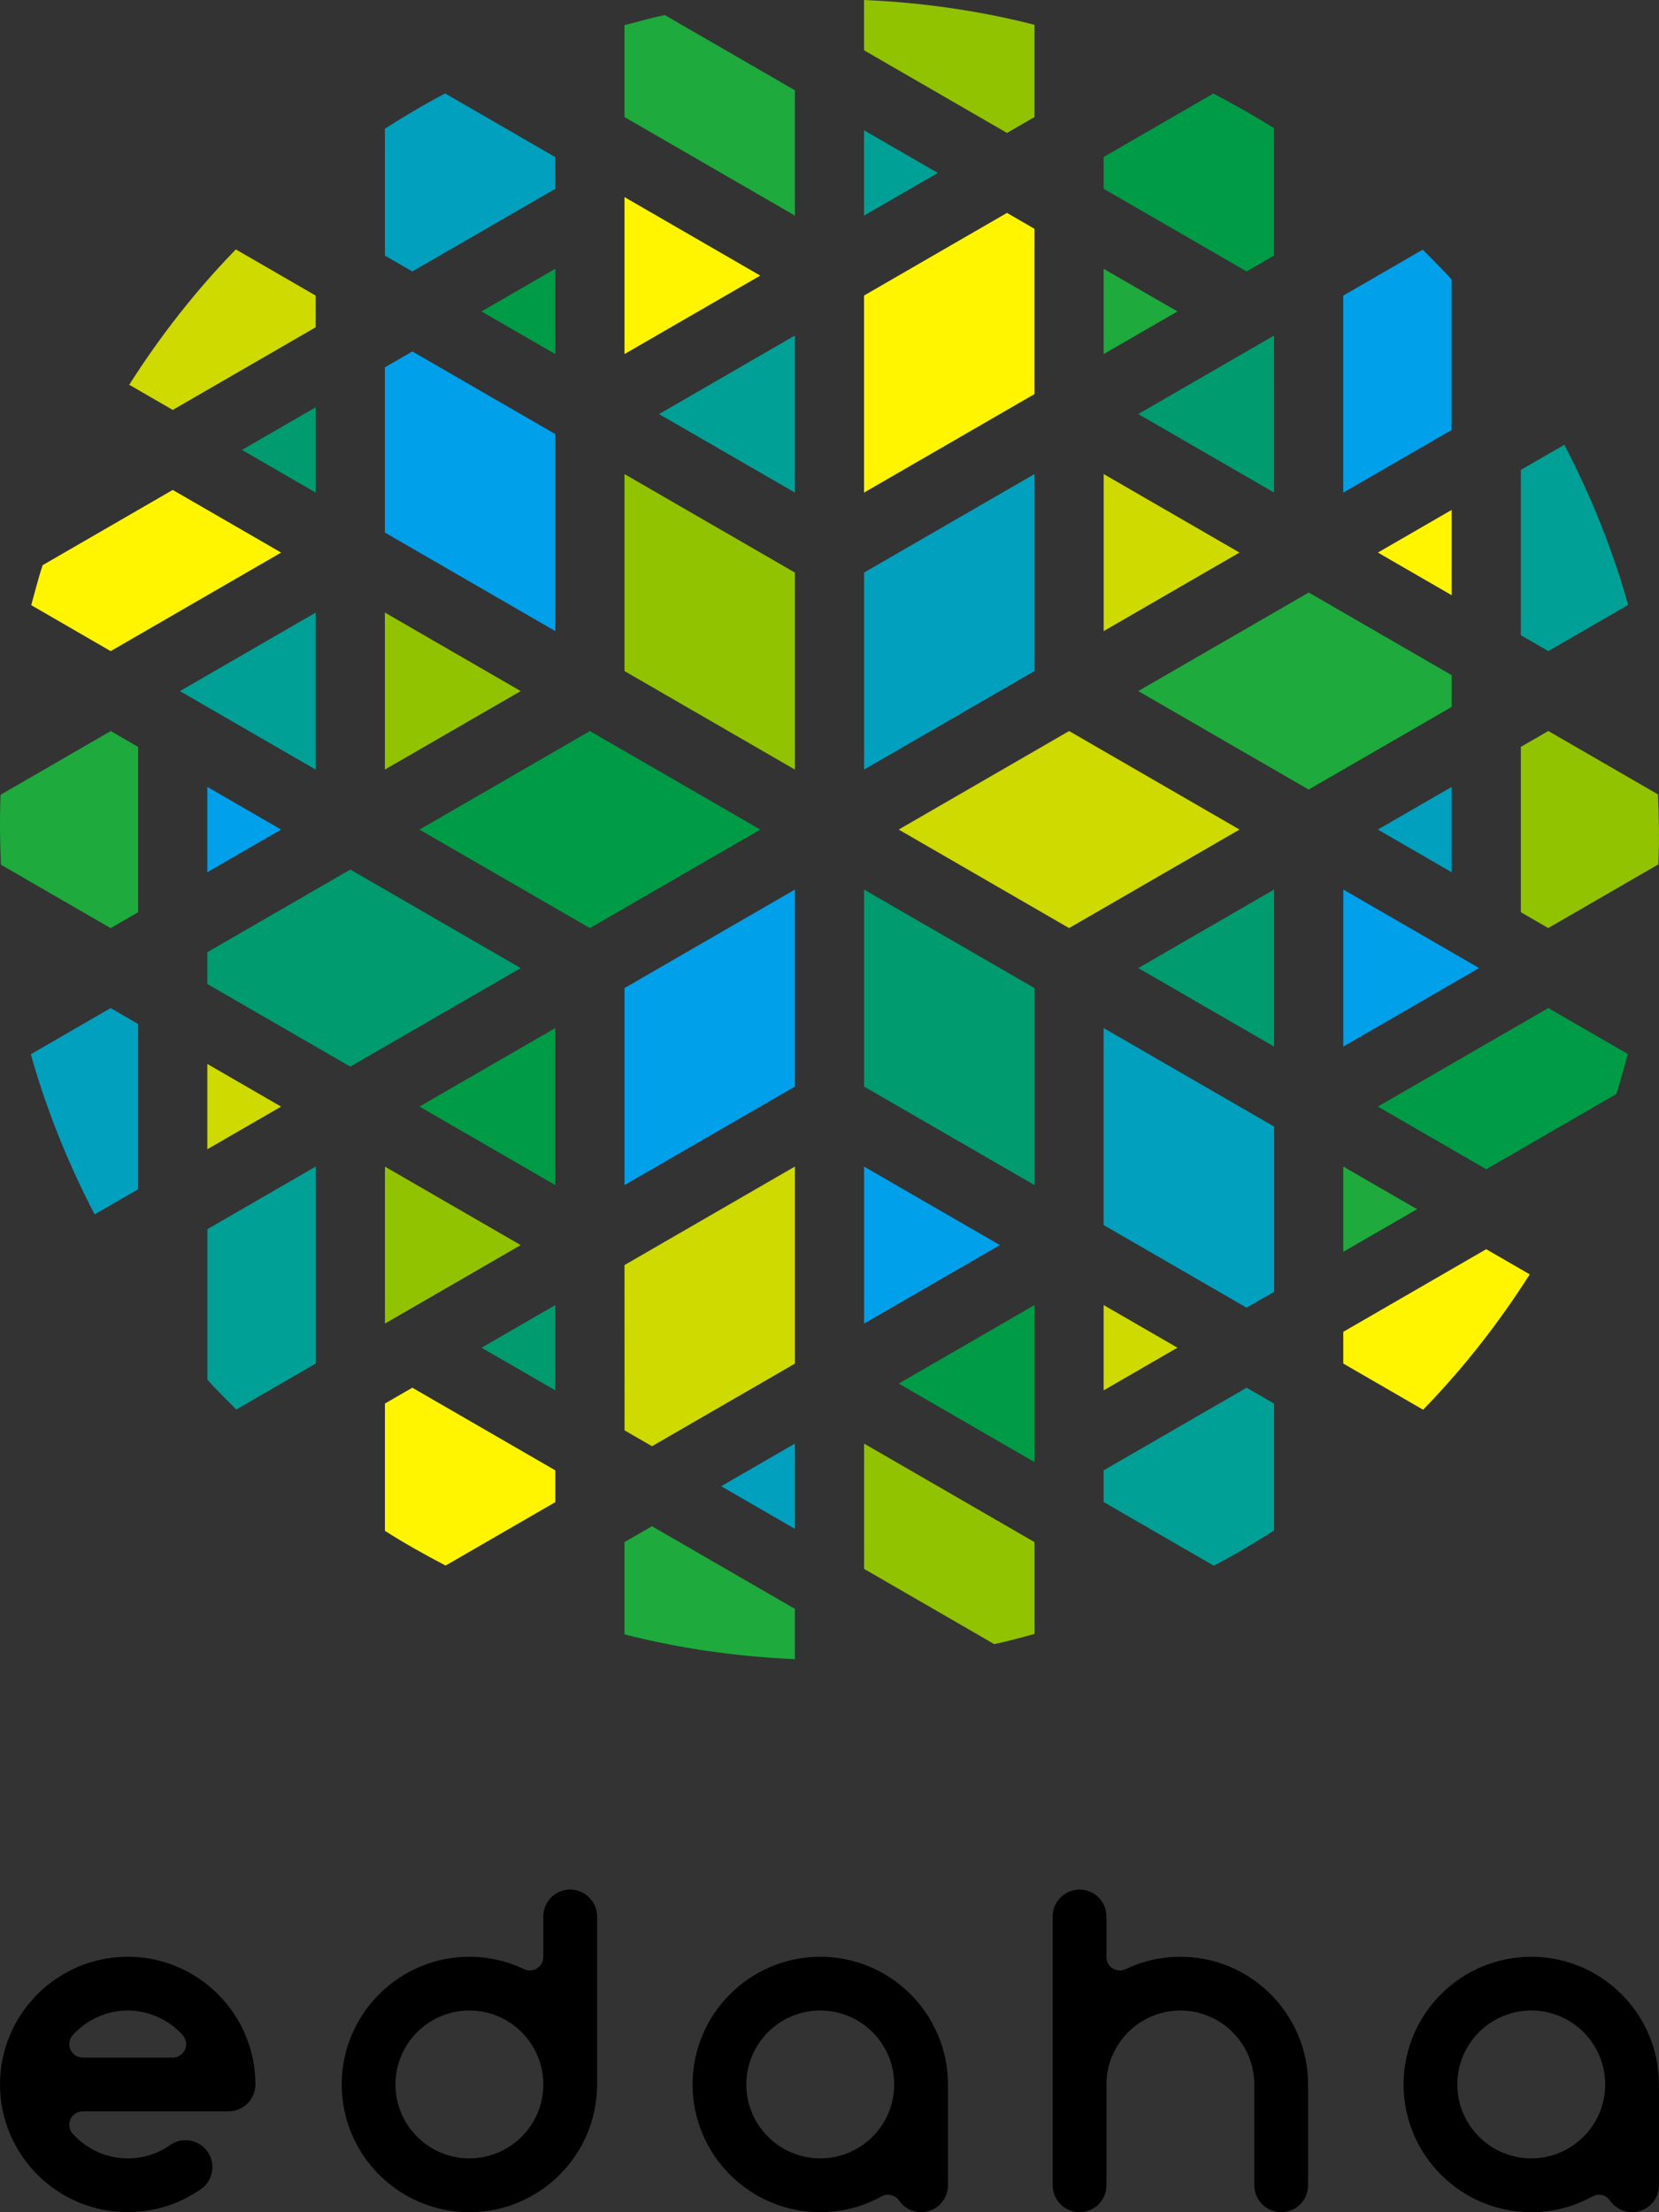
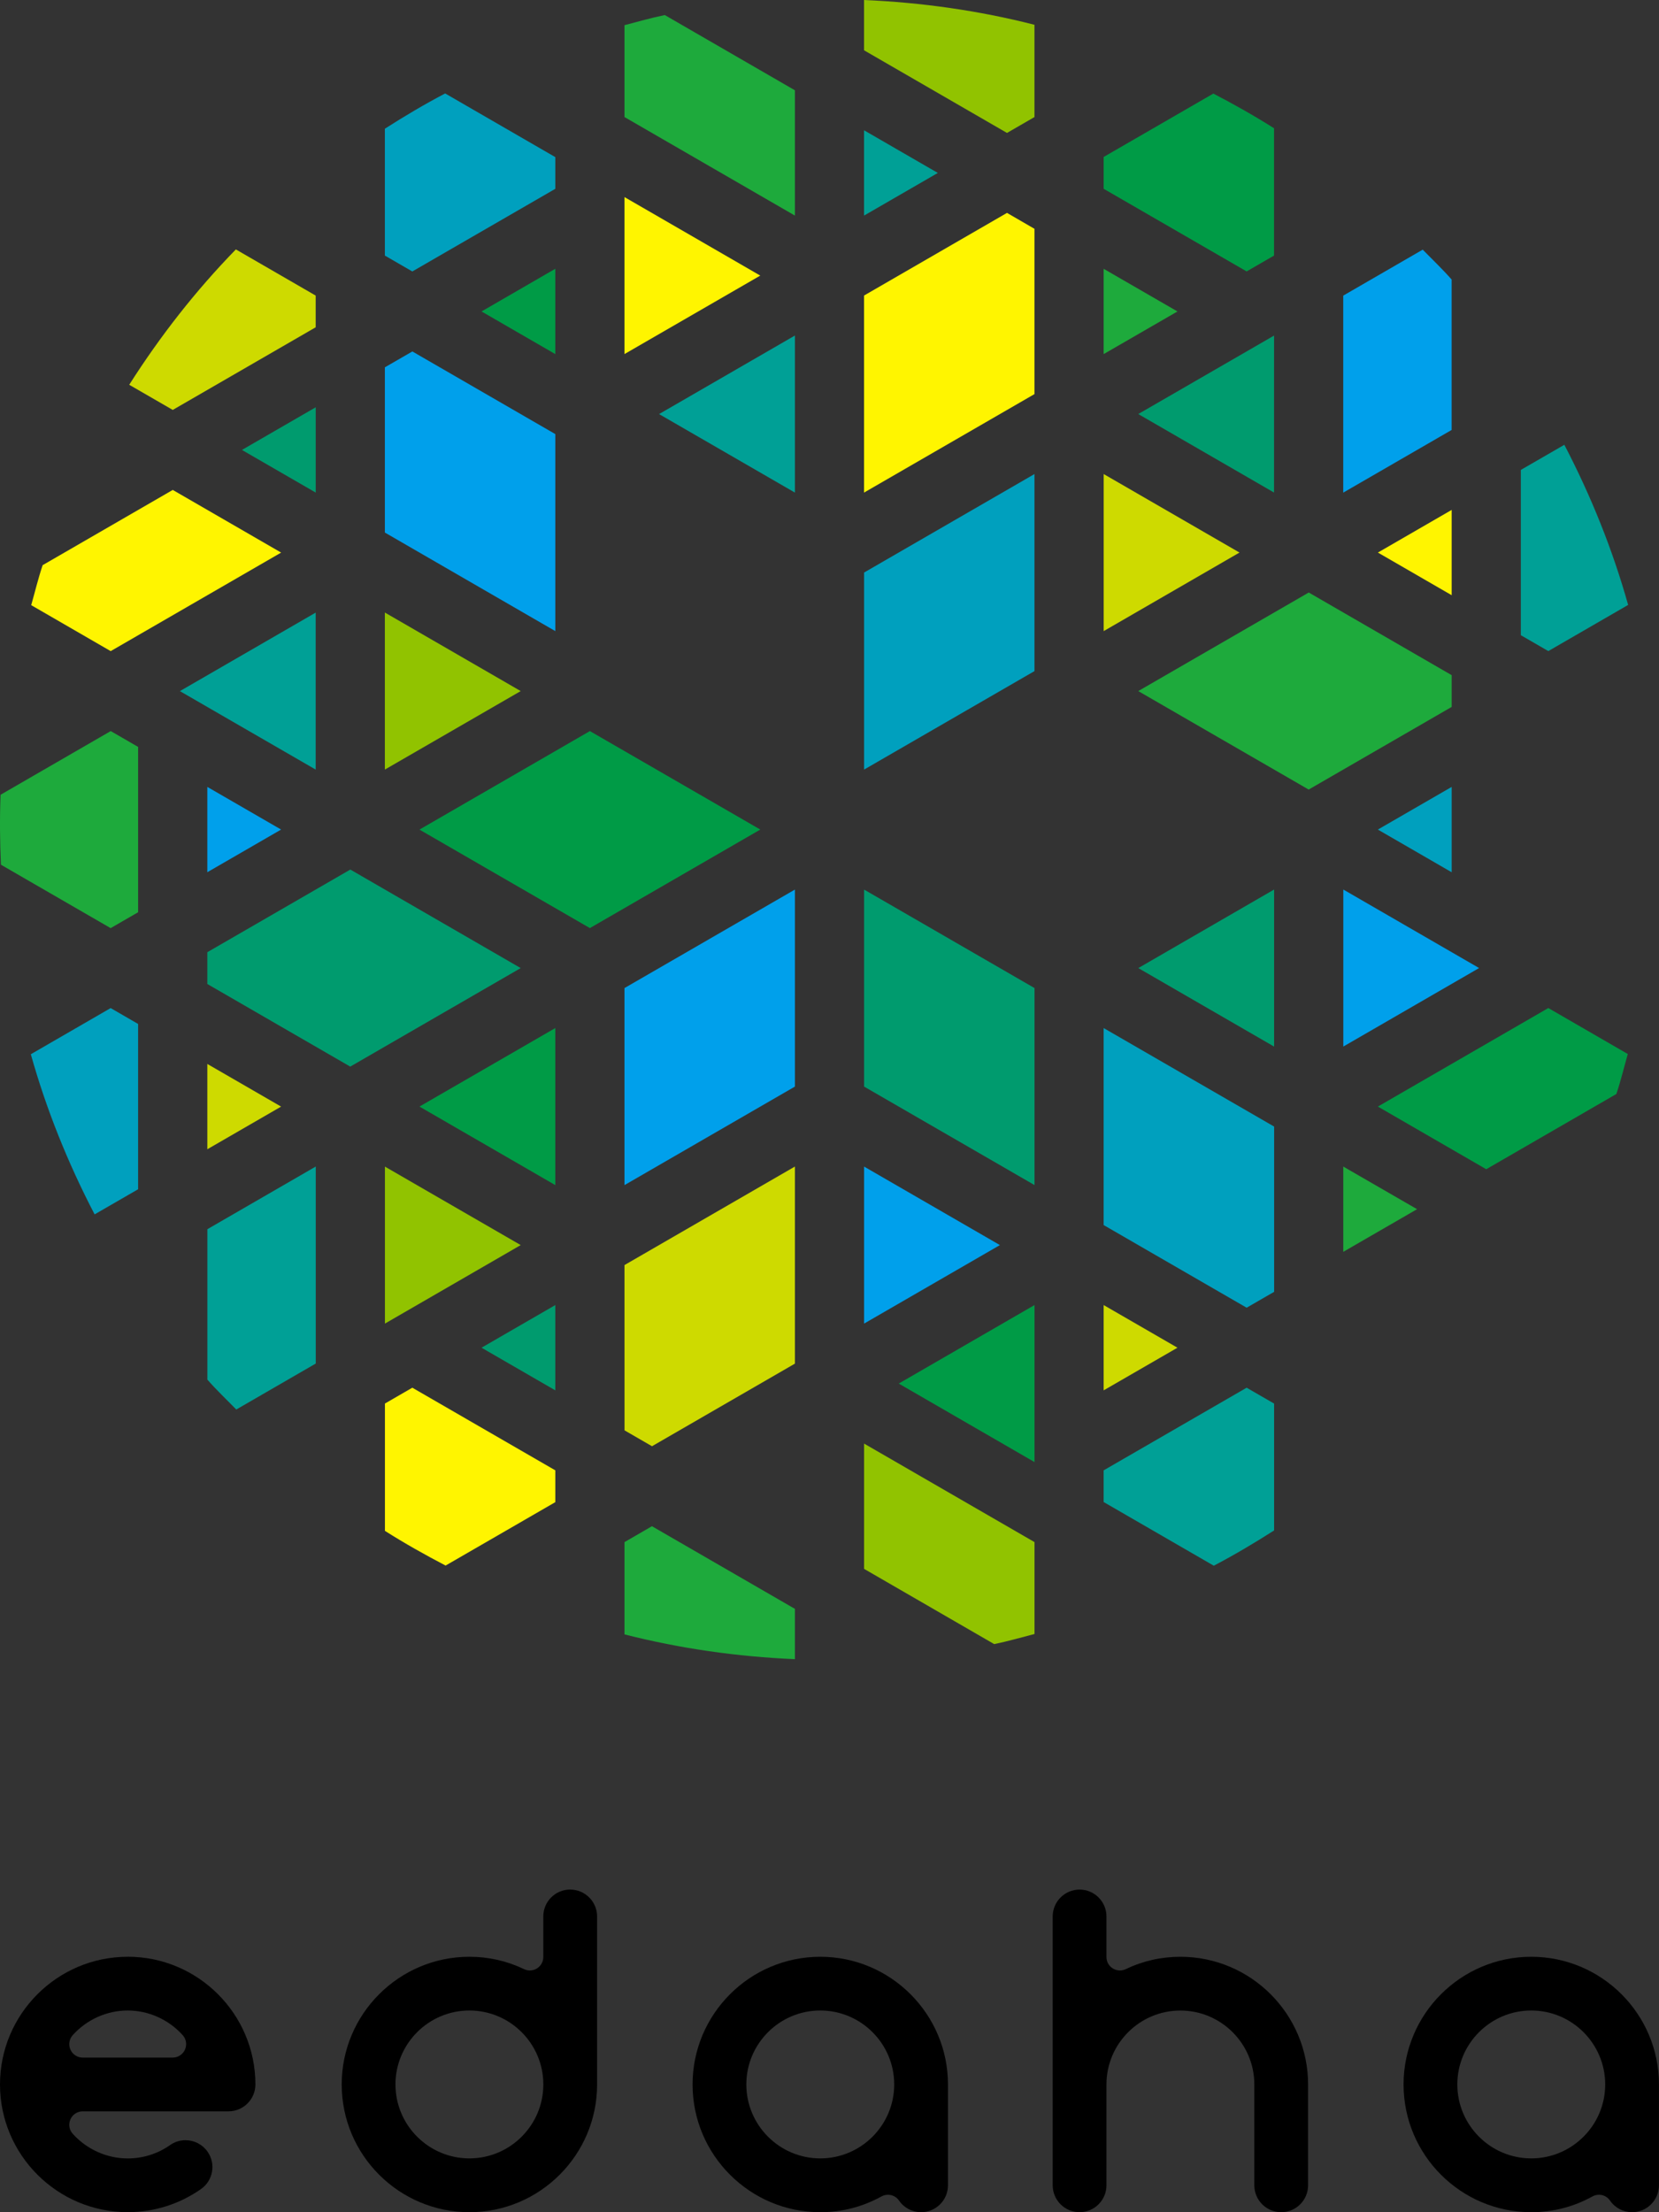
<svg xmlns="http://www.w3.org/2000/svg" id="_レイヤー_2" data-name="レイヤー 2" viewBox="0 0 42.521 56.693">
  <rect x="0" y="0" width="42.521" height="56.693" fill="#333333" stroke="none" />
  <defs>
    <style>
      .cls-1 {
        fill: #00a096;
      }

      .cls-2 {
        fill: #ceda00;
      }

      .cls-3 {
        fill: #1eaa3c;
      }

      .cls-4 {
        fill: #00a0eb;
      }

      .cls-5 {
        fill: #91c300;
      }

      .cls-6 {
        fill: #00a0be;
      }

      .cls-7 {
        fill: #009b6e;
      }

      .cls-8 {
        fill: #fff500;
      }

      .cls-9 {
        fill: #009b46;
      }
    </style>
  </defs>
  <g id="_レイヤー_1-2" data-name="レイヤー 1">
    <g>
      <g>
        <path d="M3.273,50.148C1.469,50.148,0,51.616,0,53.42s1.468,3.273,3.273,3.273c.676,0,1.326-.205,1.878-.592.151-.105.251-.263.283-.444.032-.181-.009-.364-.115-.515-.129-.184-.34-.293-.565-.293-.142,0-.279.043-.395.125-.319.224-.695.342-1.086.342-.533,0-1.047-.23-1.409-.631-.091-.101-.114-.246-.059-.371.055-.124.179-.205.315-.205h3.737c.38,0,.689-.309.689-.689,0-1.804-1.468-3.273-3.273-3.273ZM4.741,52.527c-.055.124-.179.205-.315.205h-2.306c-.136,0-.26-.08-.315-.205-.055-.124-.032-.27.059-.371.362-.401.875-.631,1.409-.631s1.047.23,1.409.631c.091.101.114.246.059.371Z" />
        <path d="M21.024,50.148c-1.805,0-3.273,1.468-3.273,3.273s1.468,3.273,3.273,3.273c.556,0,1.083-.136,1.569-.404.051-.028.107-.043.166-.043.114,0,.22.056.284.15.128.186.339.297.565.297.38,0,.689-.309.689-.689v-2.584c0-1.804-1.468-3.273-3.273-3.273ZM21.024,55.315c-1.045,0-1.895-.85-1.895-1.895s.85-1.895,1.895-1.895,1.895.85,1.895,1.895-.85,1.895-1.895,1.895Z" />
        <path d="M39.247,50.148c-1.805,0-3.273,1.468-3.273,3.273s1.468,3.273,3.273,3.273c.556,0,1.083-.136,1.569-.404.051-.028.107-.043.166-.043.114,0,.22.056.284.15.128.186.339.297.565.297.38,0,.689-.309.689-.689v-2.584c0-1.804-1.468-3.273-3.273-3.273ZM39.247,55.315c-1.045,0-1.895-.85-1.895-1.895s.85-1.895,1.895-1.895,1.895.85,1.895,1.895-.85,1.895-1.895,1.895Z" />
        <path d="M14.614,48.425c-.38,0-.689.309-.689.689v1.04c0,.119-.06.228-.161.292-.055.035-.118.053-.183.053-.051,0-.103-.012-.149-.034-.44-.211-.911-.317-1.401-.317-1.805,0-3.273,1.468-3.273,3.273s1.468,3.273,3.273,3.273,3.273-1.468,3.273-3.273v-4.306c0-.38-.309-.689-.689-.689ZM12.031,55.315c-1.045,0-1.895-.85-1.895-1.895s.85-1.895,1.895-1.895,1.895.85,1.895,1.895-.85,1.895-1.895,1.895Z" />
        <path d="M30.254,50.148c-.49,0-.962.107-1.401.317-.047.023-.098.034-.149.034-.065,0-.128-.018-.184-.053-.101-.063-.161-.172-.161-.291v-1.04c0-.38-.309-.689-.689-.689s-.689.309-.689.689v6.89c0,.38.309.689.689.689s.689-.309.689-.689v-2.584c0-1.045.85-1.895,1.895-1.895s1.895.85,1.895,1.895v2.584c0,.38.309.689.689.689s.689-.309.689-.689v-2.584c0-1.804-1.468-3.273-3.273-3.273Z" />
      </g>
      <g>
        <g>
          <path class="cls-3" d="M20.374,5.526v-3.212l-3.335-1.928c-.351.071-.689.171-1.033.259v2.355l4.368,2.525Z" />
          <polygon class="cls-7" points="8.092 10.438 6.201 11.531 8.092 12.624 8.092 10.438" />
          <path class="cls-2" d="M4.427,10.506l3.664-2.118v-.813l-2.046-1.183c-1.028,1.055-1.939,2.22-2.733,3.469l1.115.644Z" />
          <polygon class="cls-9" points="14.233 6.888 12.342 7.982 14.233 9.075 14.233 6.888" />
          <polygon class="cls-4" points="9.864 9.414 9.864 13.648 14.233 16.174 14.233 11.125 10.569 9.007 9.864 9.414" />
          <polygon class="cls-8" points="16.006 5.051 16.006 9.074 19.486 7.063 16.006 5.051" />
          <path class="cls-6" d="M10.568,6.957l3.665-2.118v-.812l-2.823-1.632c-.531.278-1.043.583-1.546.904v3.251l.704.407Z" />
          <polygon class="cls-1" points="20.374 8.599 16.892 10.612 20.374 12.624 20.374 8.599" />
-           <polygon class="cls-5" points="20.374 14.674 16.006 12.149 16.006 17.198 20.374 19.723 20.374 14.674" />
        </g>
        <g>
          <path class="cls-8" d="M7.206,14.162l-2.778-1.606-3.335,1.928c-.114.339-.196.683-.293,1.025l2.037,1.178,4.368-2.525Z" />
          <polygon class="cls-2" points="5.314 27.267 5.314 29.453 7.205 28.36 5.314 27.267" />
          <path class="cls-6" d="M3.54,30.478v-4.236s-.704-.407-.704-.407l-2.046,1.183c.398,1.419.951,2.791,1.635,4.104l1.115-.644Z" />
          <polygon class="cls-4" points="5.314 20.167 5.314 22.353 7.205 21.26 5.314 20.167" />
          <polygon class="cls-7" points="5.314 25.218 8.977 27.335 13.346 24.81 8.979 22.285 5.314 24.403 5.314 25.218" />
          <polygon class="cls-1" points="4.611 17.712 8.091 19.723 8.091 15.7 4.611 17.712" />
          <path class="cls-3" d="M3.54,23.378v-4.236s-.702-.406-.702-.406L.015,20.368c-.025.599-.017,1.196.009,1.793l2.812,1.625.704-.407Z" />
          <polygon class="cls-5" points="9.864 15.698 9.864 19.723 13.346 17.711 9.864 15.698" />
          <polygon class="cls-9" points="15.119 18.736 10.751 21.261 15.119 23.785 19.487 21.26 15.119 18.736" />
        </g>
        <g>
          <path class="cls-1" d="M8.093,29.896l-2.778,1.606v3.855c.236.269.493.512.741.766l2.037-1.178v-5.05Z" />
-           <polygon class="cls-6" points="18.484 38.089 20.374 39.182 20.374 36.996 18.484 38.089" />
          <path class="cls-3" d="M20.374,41.232l-3.664-2.118-.704.407v2.365c1.427.364,2.89.571,4.368.635v-1.289Z" />
          <polygon class="cls-7" points="12.342 34.539 14.233 35.632 14.233 33.446 12.342 34.539" />
          <polygon class="cls-2" points="16.711 37.064 20.374 34.947 20.374 29.896 16.006 32.421 16.007 36.657 16.711 37.064" />
          <polygon class="cls-5" points="9.866 33.921 13.346 31.909 9.866 29.898 9.866 33.921" />
          <path class="cls-8" d="M14.233,37.682l-3.665-2.118-.702.406v3.263c.506.321,1.026.613,1.555.889l2.812-1.625v-.814Z" />
          <polygon class="cls-9" points="10.751 28.359 14.233 30.372 14.233 26.347 10.751 28.359" />
          <polygon class="cls-4" points="16.006 25.322 16.006 30.372 20.374 27.847 20.374 22.798 16.006 25.322" />
        </g>
        <g>
          <path class="cls-5" d="M22.147,36.995v3.212s3.335,1.928,3.335,1.928c.351-.071.689-.171,1.033-.259v-2.355s-4.368-2.525-4.368-2.525Z" />
          <polygon class="cls-3" points="34.429 32.082 36.32 30.989 34.429 29.897 34.429 32.082" />
-           <path class="cls-8" d="M38.093,32.014l-3.664,2.118v.813s2.046,1.183,2.046,1.183c1.028-1.055,1.939-2.22,2.733-3.469l-1.115-.644Z" />
          <polygon class="cls-2" points="28.287 35.632 30.179 34.539 28.287 33.446 28.287 35.632" />
          <polygon class="cls-6" points="32.657 33.107 32.657 28.872 28.287 26.347 28.287 31.396 31.952 33.514 32.657 33.107" />
          <polygon class="cls-9" points="26.515 37.47 26.515 33.446 23.035 35.458 26.515 37.47" />
          <path class="cls-1" d="M31.952,35.564l-3.665,2.118v.812s2.823,1.632,2.823,1.632c.531-.278,1.043-.583,1.546-.904v-3.251s-.704-.407-.704-.407Z" />
          <polygon class="cls-4" points="22.147 33.921 25.628 31.909 22.147 29.897 22.147 33.921" />
          <polygon class="cls-7" points="22.147 27.847 26.515 30.371 26.515 25.322 22.147 22.798 22.147 27.847" />
        </g>
        <g>
          <path class="cls-9" d="M35.315,28.359l2.778,1.606,3.335-1.928c.114-.339.196-.683.293-1.025l-2.037-1.178-4.368,2.525Z" />
          <polygon class="cls-8" points="37.207 15.254 37.207 13.068 35.316 14.161 37.207 15.254" />
          <path class="cls-1" d="M38.98,12.043v4.236s.704.407.704.407l2.046-1.183c-.398-1.419-.951-2.791-1.635-4.104l-1.115.644Z" />
          <polygon class="cls-6" points="37.207 22.354 37.207 20.167 35.315 21.26 37.207 22.354" />
          <polygon class="cls-3" points="37.207 17.303 33.544 15.185 29.174 17.711 33.542 20.235 37.207 18.117 37.207 17.303" />
          <polygon class="cls-4" points="37.91 24.809 34.43 22.797 34.43 26.821 37.91 24.809" />
-           <path class="cls-5" d="M38.98,19.142v4.236s.702.406.702.406l2.823-1.632c.025-.599.017-1.196-.009-1.793l-2.812-1.625-.704.407Z" />
          <polygon class="cls-7" points="32.656 26.822 32.656 22.797 29.175 24.81 32.656 26.822" />
-           <polygon class="cls-2" points="27.401 23.785 31.77 21.26 27.402 18.735 23.034 21.26 27.401 23.785" />
        </g>
        <g>
          <path class="cls-4" d="M34.428,12.625l2.778-1.606v-3.855c-.236-.269-.493-.512-.741-.766l-2.037,1.178v5.05Z" />
          <polygon class="cls-1" points="24.037 4.432 22.146 3.339 22.146 5.525 24.037 4.432" />
-           <path class="cls-5" d="M22.146,1.289l3.664,2.118.704-.407V.635c-1.427-.364-2.89-.571-4.368-.635v1.289Z" />
+           <path class="cls-5" d="M22.146,1.289l3.664,2.118.704-.407V.635c-1.427-.364-2.89-.571-4.368-.635v1.289" />
          <polygon class="cls-3" points="30.179 7.982 28.287 6.889 28.287 9.075 30.179 7.982" />
          <polygon class="cls-8" points="25.81 5.456 22.146 7.574 22.146 12.624 26.514 10.1 26.514 5.864 25.81 5.456" />
          <polygon class="cls-7" points="32.655 8.6 29.174 10.611 32.654 12.623 32.655 8.6" />
          <path class="cls-9" d="M28.287,4.838l3.665,2.118.702-.406v-3.263c-.506-.321-1.026-.613-1.555-.889l-2.812,1.625v.814Z" />
          <polygon class="cls-2" points="31.769 14.161 28.288 12.149 28.288 16.174 31.769 14.161" />
          <polygon class="cls-6" points="26.514 17.199 26.514 12.149 22.147 14.673 22.147 19.723 26.514 17.199" />
        </g>
      </g>
    </g>
  </g>
</svg>